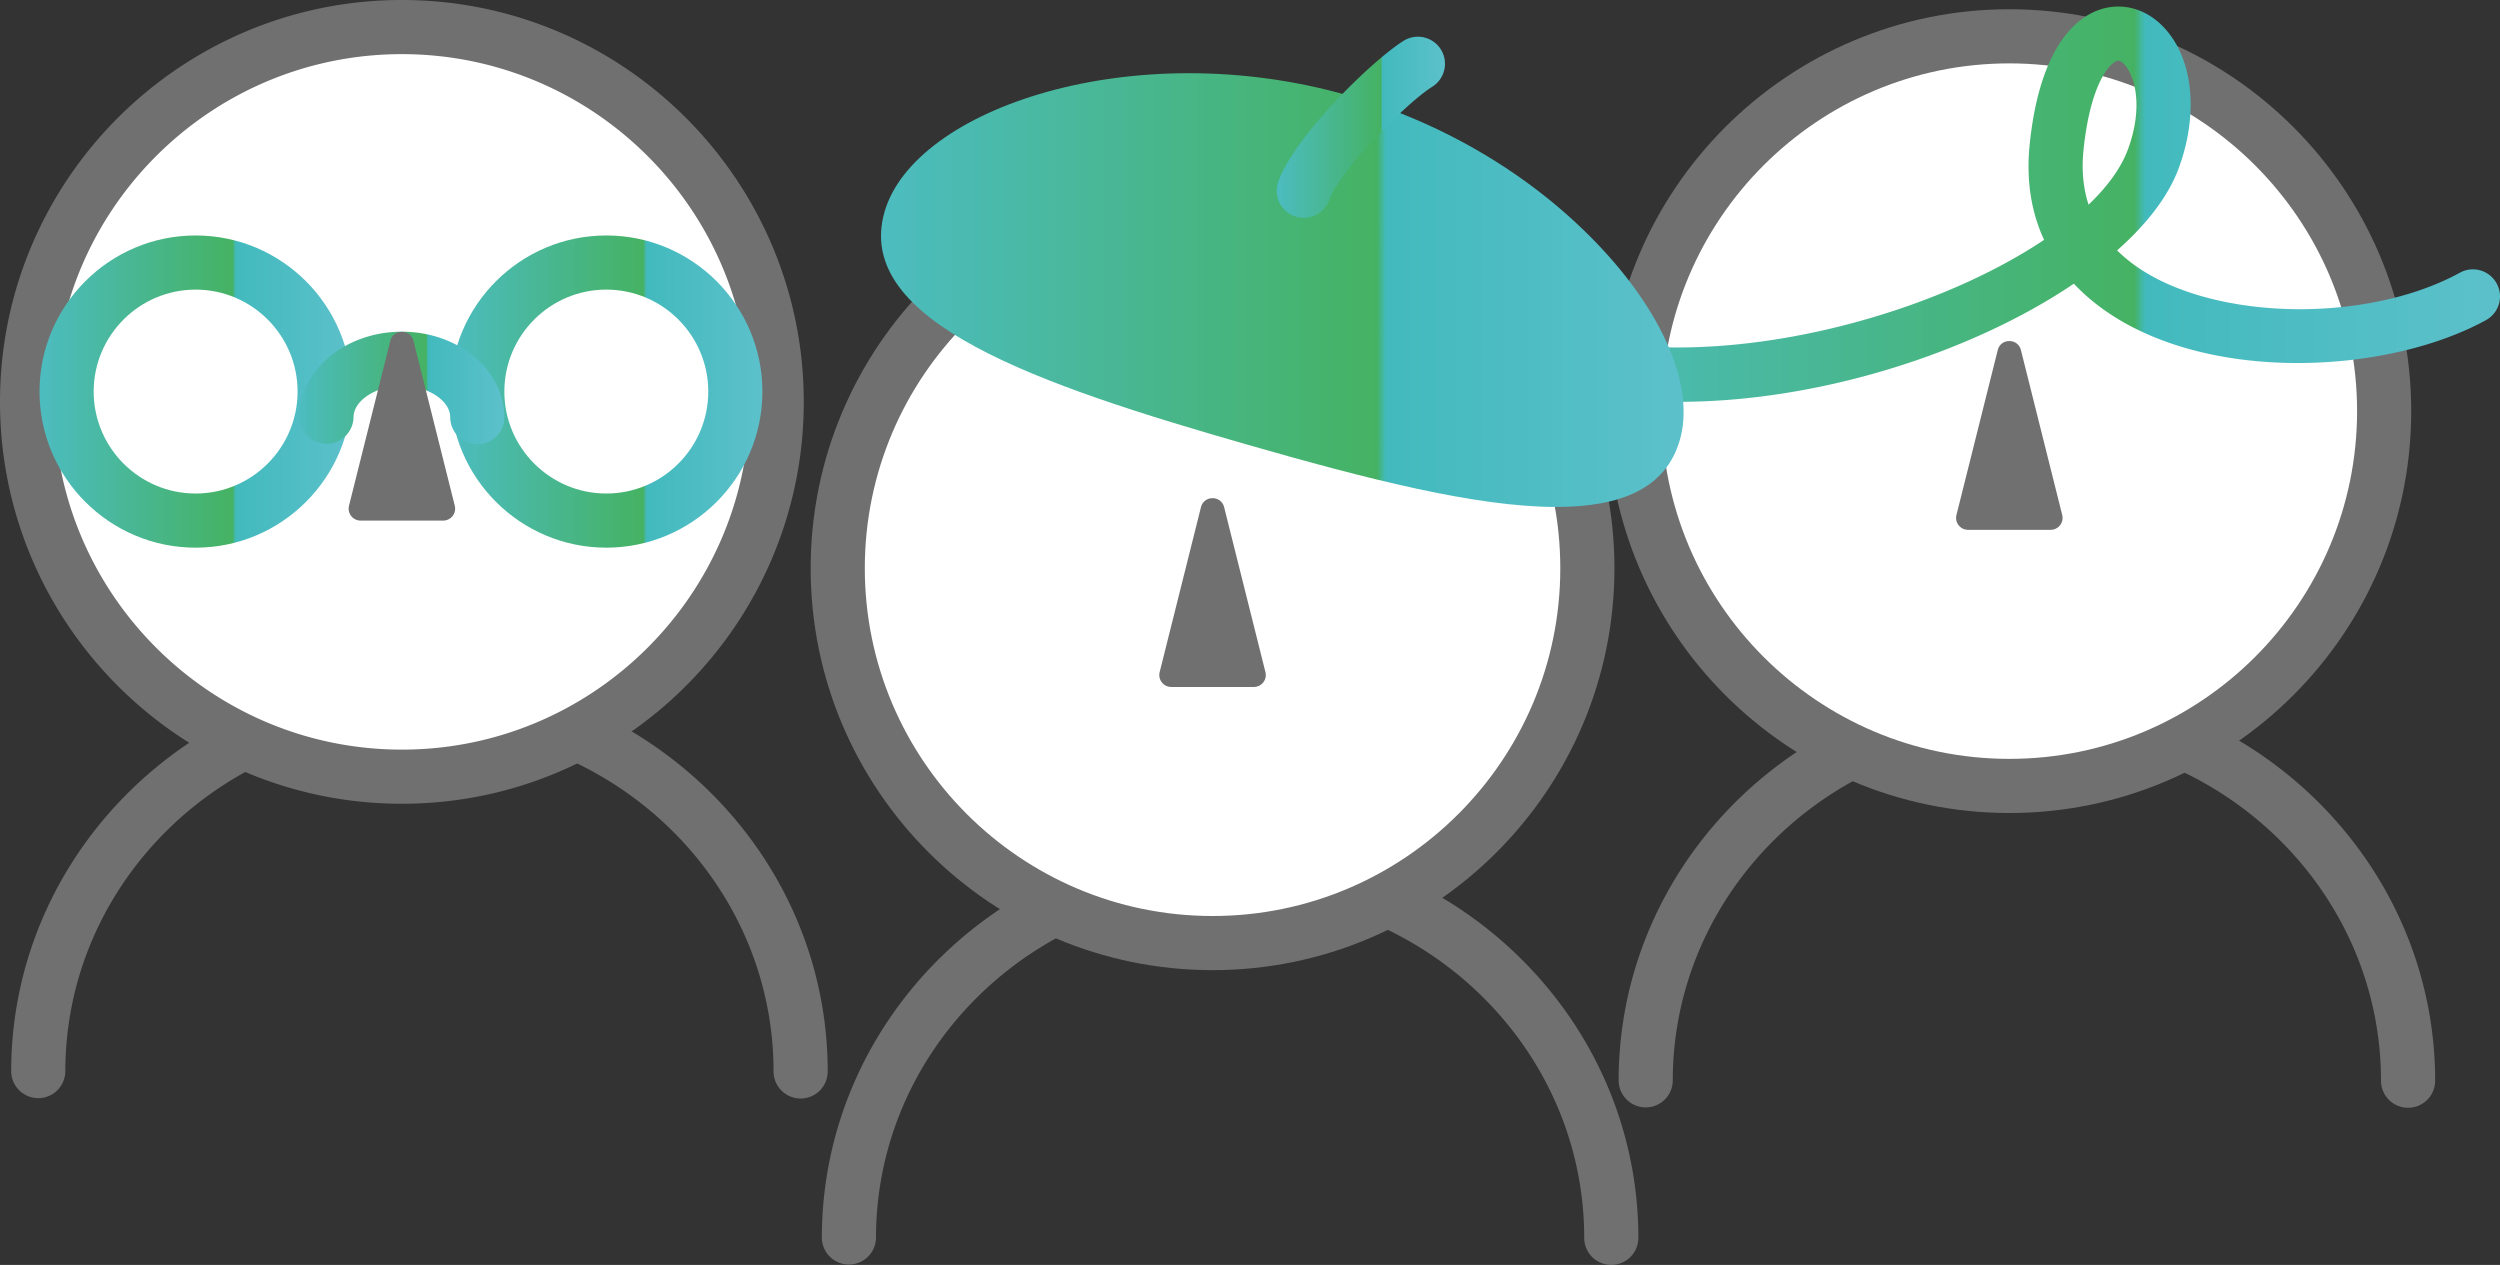
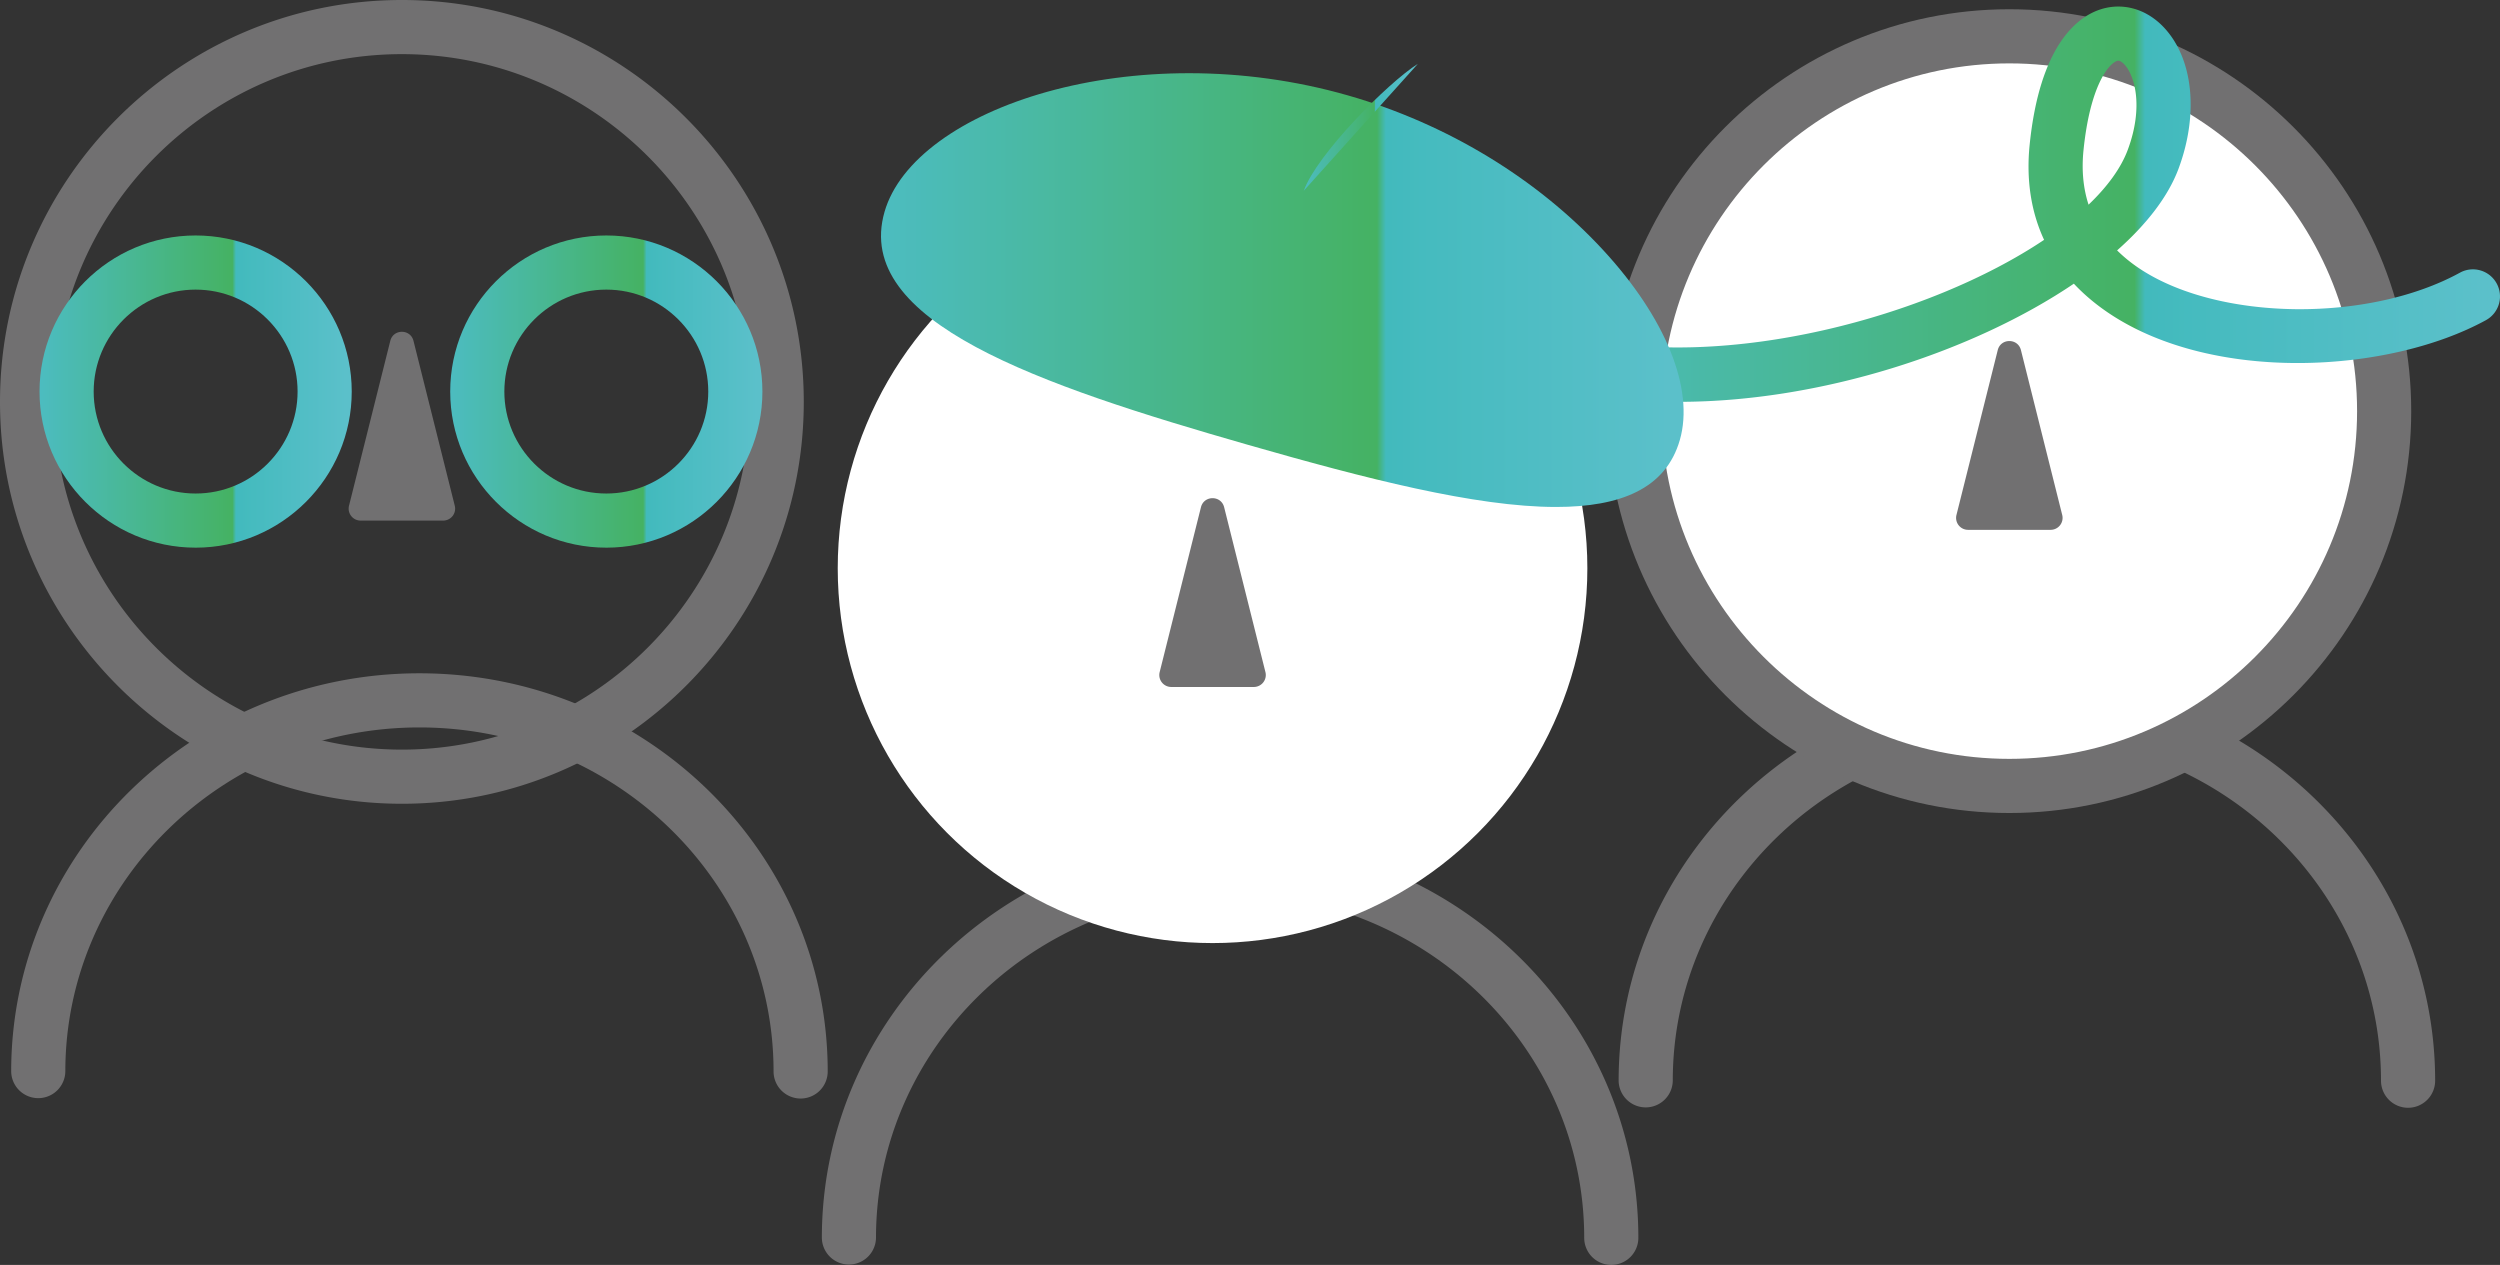
<svg xmlns="http://www.w3.org/2000/svg" xmlns:xlink="http://www.w3.org/1999/xlink" id="b" data-name="レイヤー 2" viewBox="0 0 450.544 227.959">
  <rect x="0" y="0" width="450.544" height="227.959" fill="#333333" stroke="none" />
  <defs>
    <linearGradient id="d" x1="278.122" x2="450.544" y1="36.798" y2="36.798" data-name="新規グラデーションスウォッチ 4" gradientUnits="userSpaceOnUse">
      <stop offset="0" stop-color="#4cbcc0" />
      <stop offset=".618" stop-color="#45b263" />
      <stop offset=".629" stop-color="#42babd" />
      <stop offset=".983" stop-color="#5bc0ca" />
    </linearGradient>
    <linearGradient xlink:href="#d" id="e" x1="158.773" x2="303.416" y1="52.277" y2="52.277" data-name="新規グラデーションスウォッチ 4" />
    <linearGradient xlink:href="#d" id="f" x1="234.965" x2="255.533" y1="22.936" y2="22.936" data-name="新規グラデーションスウォッチ 4" />
    <linearGradient xlink:href="#d" id="g" x1="230.086" x2="260.412" y1="22.937" y2="22.937" data-name="新規グラデーションスウォッチ 4" />
    <linearGradient xlink:href="#d" id="h" x1="7.124" x2="63.388" y1="70.567" y2="70.567" data-name="新規グラデーションスウォッチ 4" />
    <linearGradient xlink:href="#d" id="i" x1="81.136" x2="137.399" y1="70.567" y2="70.567" data-name="新規グラデーションスウォッチ 4" />
    <linearGradient xlink:href="#d" id="j" x1="53.961" x2="90.893" y1="69.924" y2="69.924" data-name="新規グラデーションスウォッチ 4" />
    <style>
      .r{fill:#fff}.s{fill:#717071}
    </style>
  </defs>
  <g id="c" data-name="デザイン">
-     <path d="M433.979 199.64a4.879 4.879 0 0 1-4.88-4.878c0-34.187-28.626-62-63.815-62s-63.82 27.813-63.82 62a4.879 4.879 0 0 1-9.757 0c0-39.568 33.007-71.757 73.577-71.757s73.573 32.189 73.573 71.757a4.879 4.879 0 0 1-4.878 4.878Z" class="s" />
+     <path d="M433.979 199.64a4.879 4.879 0 0 1-4.88-4.878c0-34.187-28.626-62-63.815-62s-63.82 27.813-63.82 62a4.879 4.879 0 0 1-9.757 0c0-39.568 33.007-71.757 73.577-71.757s73.573 32.189 73.573 71.757a4.879 4.879 0 0 1-4.878 4.878" class="s" />
    <circle cx="362.118" cy="74.092" r="67.548" class="r" />
    <path d="M362.117 146.518c-39.934 0-72.424-32.49-72.424-72.427s32.49-72.425 72.424-72.425c39.938 0 72.427 32.49 72.427 72.425s-32.49 72.427-72.427 72.427Zm0-135.095c-34.554 0-62.667 28.113-62.667 62.668s28.113 62.67 62.667 62.67c34.557 0 62.67-28.114 62.67-62.67s-28.113-62.668-62.67-62.668Z" class="s" />
    <path d="M302.573 72.416c-7.118 0-14.087-.7-20.674-2.227a4.88 4.88 0 0 1-3.65-5.855 4.866 4.866 0 0 1 5.854-3.651c27.125 6.298 63.626-3.615 84.277-17.458-2.356-5.076-3.243-10.839-2.6-17.15 1.832-17.968 8.62-22.935 12.504-24.296 3.999-1.406 8.29-.302 11.479 2.946 5.46 5.563 6.578 15.636 2.852 25.663-1.865 5.01-5.733 10.018-11.076 14.738a26.782 26.782 0 0 0 4.1 3.313c14.208 9.425 41.165 9.75 57.68.705 2.358-1.298 5.327-.43 6.623 1.934a4.876 4.876 0 0 1-1.934 6.622c-17.476 9.574-48.872 11.398-67.761-1.13-2.475-1.64-4.644-3.46-6.502-5.447-18.038 12.21-45.54 21.293-71.172 21.293Zm79.17-61.474c-.108 0-.181.027-.232.044-1.572.551-4.857 4.622-6.025 16.078-.363 3.574-.058 6.851.911 9.824 3.392-3.24 5.838-6.582 7.07-9.898 2.92-7.849 1.198-13.528-.667-15.43-.501-.51-.841-.618-1.057-.618Z" style="fill:url(#d)" />
    <path d="m360.029 63.092-7.441 29.717a2.154 2.154 0 0 0 2.09 2.677h14.882a2.154 2.154 0 0 0 2.089-2.677l-7.441-29.717c-.545-2.174-3.635-2.174-4.179 0ZM144.289 197.974a4.879 4.879 0 0 1-4.879-4.878c0-34.187-28.63-62-63.82-62s-63.816 27.813-63.816 62a4.879 4.879 0 0 1-9.757 0c0-39.568 33.004-71.757 73.573-71.757s73.577 32.19 73.577 71.757a4.879 4.879 0 0 1-4.878 4.878Z" class="s" />
-     <circle cx="72.428" cy="72.426" r="67.548" class="r" />
    <path d="M72.427 144.852C32.489 144.852 0 112.362 0 72.425S32.49 0 72.427 0s72.427 32.49 72.427 72.425-32.49 72.427-72.427 72.427Zm0-135.095c-34.557 0-62.67 28.113-62.67 62.668s28.113 62.67 62.67 62.67 62.67-28.114 62.67-62.67-28.113-62.668-62.67-62.668ZM290.381 227.96a4.879 4.879 0 0 1-4.878-4.88c0-34.187-28.627-61.999-63.817-61.999s-63.816 27.812-63.816 62a4.879 4.879 0 0 1-9.757 0c0-39.568 33.004-71.757 73.573-71.757s73.574 32.189 73.574 71.757a4.879 4.879 0 0 1-4.879 4.878Z" class="s" />
    <circle cx="218.522" cy="102.411" r="67.548" class="r" />
-     <path d="M218.523 174.837c-39.938 0-72.427-32.49-72.427-72.427s32.49-72.425 72.427-72.425 72.427 32.49 72.427 72.425-32.49 72.427-72.427 72.427Zm0-135.095c-34.557 0-62.67 28.113-62.67 62.668s28.113 62.67 62.67 62.67 62.67-28.114 62.67-62.67-28.113-62.668-62.67-62.668Z" class="s" />
    <path d="m216.433 91.411-7.441 29.717a2.154 2.154 0 0 0 2.09 2.677h14.882a2.154 2.154 0 0 0 2.09-2.677l-7.442-29.717c-.545-2.174-3.635-2.174-4.179 0Z" class="s" />
    <path d="M288.887 45.034C277 32.171 260.697 22.288 242.977 17.21c-38.596-11.062-78.211 2.292-83.573 20.982-5.674 19.794 27.756 31.153 65.522 41.98 21.006 6.02 40.956 11.192 55.508 11.192 11.612 0 19.787-3.296 22.306-12.081 2.638-9.202-2.54-22.005-13.853-34.248Z" style="fill:url(#e)" />
    <path d="M255.533 11.495c-5.412 3.412-18.218 16.322-20.568 22.881" style="fill:url(#f)" />
-     <path d="M234.966 39.256a4.878 4.878 0 0 1-4.593-6.526c2.929-8.169 16.755-21.702 22.558-25.363a4.882 4.882 0 0 1 6.727 1.525 4.877 4.877 0 0 1-1.525 6.73c-4.932 3.111-16.722 15.235-18.574 20.4a4.882 4.882 0 0 1-4.593 3.234Z" style="fill:url(#g)" />
    <path d="M35.256 98.699c-15.513 0-28.132-12.62-28.132-28.132s12.62-28.131 28.132-28.131 28.132 12.619 28.132 28.131S50.768 98.7 35.256 98.7Zm0-46.506c-10.132 0-18.374 8.242-18.374 18.374s8.242 18.375 18.374 18.375S53.63 80.699 53.63 70.567s-8.242-18.374-18.374-18.374Z" style="fill:url(#h)" />
    <path d="M109.268 98.699c-15.513 0-28.132-12.62-28.132-28.132s12.62-28.131 28.132-28.131 28.131 12.619 28.131 28.131S124.78 98.7 109.268 98.7Zm0-46.506c-10.132 0-18.375 8.242-18.375 18.374s8.243 18.375 18.375 18.375 18.374-8.243 18.374-18.375-8.242-18.374-18.374-18.374Z" style="fill:url(#i)" />
-     <path d="M86.015 80.07a4.879 4.879 0 0 1-4.879-4.878c0-3.014-4.069-5.657-8.709-5.657s-8.71 2.643-8.71 5.657a4.879 4.879 0 0 1-9.756 0c0-8.5 8.283-15.414 18.466-15.414s18.466 6.914 18.466 15.414a4.879 4.879 0 0 1-4.878 4.879Z" style="fill:url(#j)" />
    <path d="m70.338 61.426-7.44 29.717a2.154 2.154 0 0 0 2.089 2.677h14.882a2.154 2.154 0 0 0 2.09-2.677l-7.442-29.717c-.544-2.174-3.634-2.174-4.179 0Z" class="s" />
  </g>
</svg>